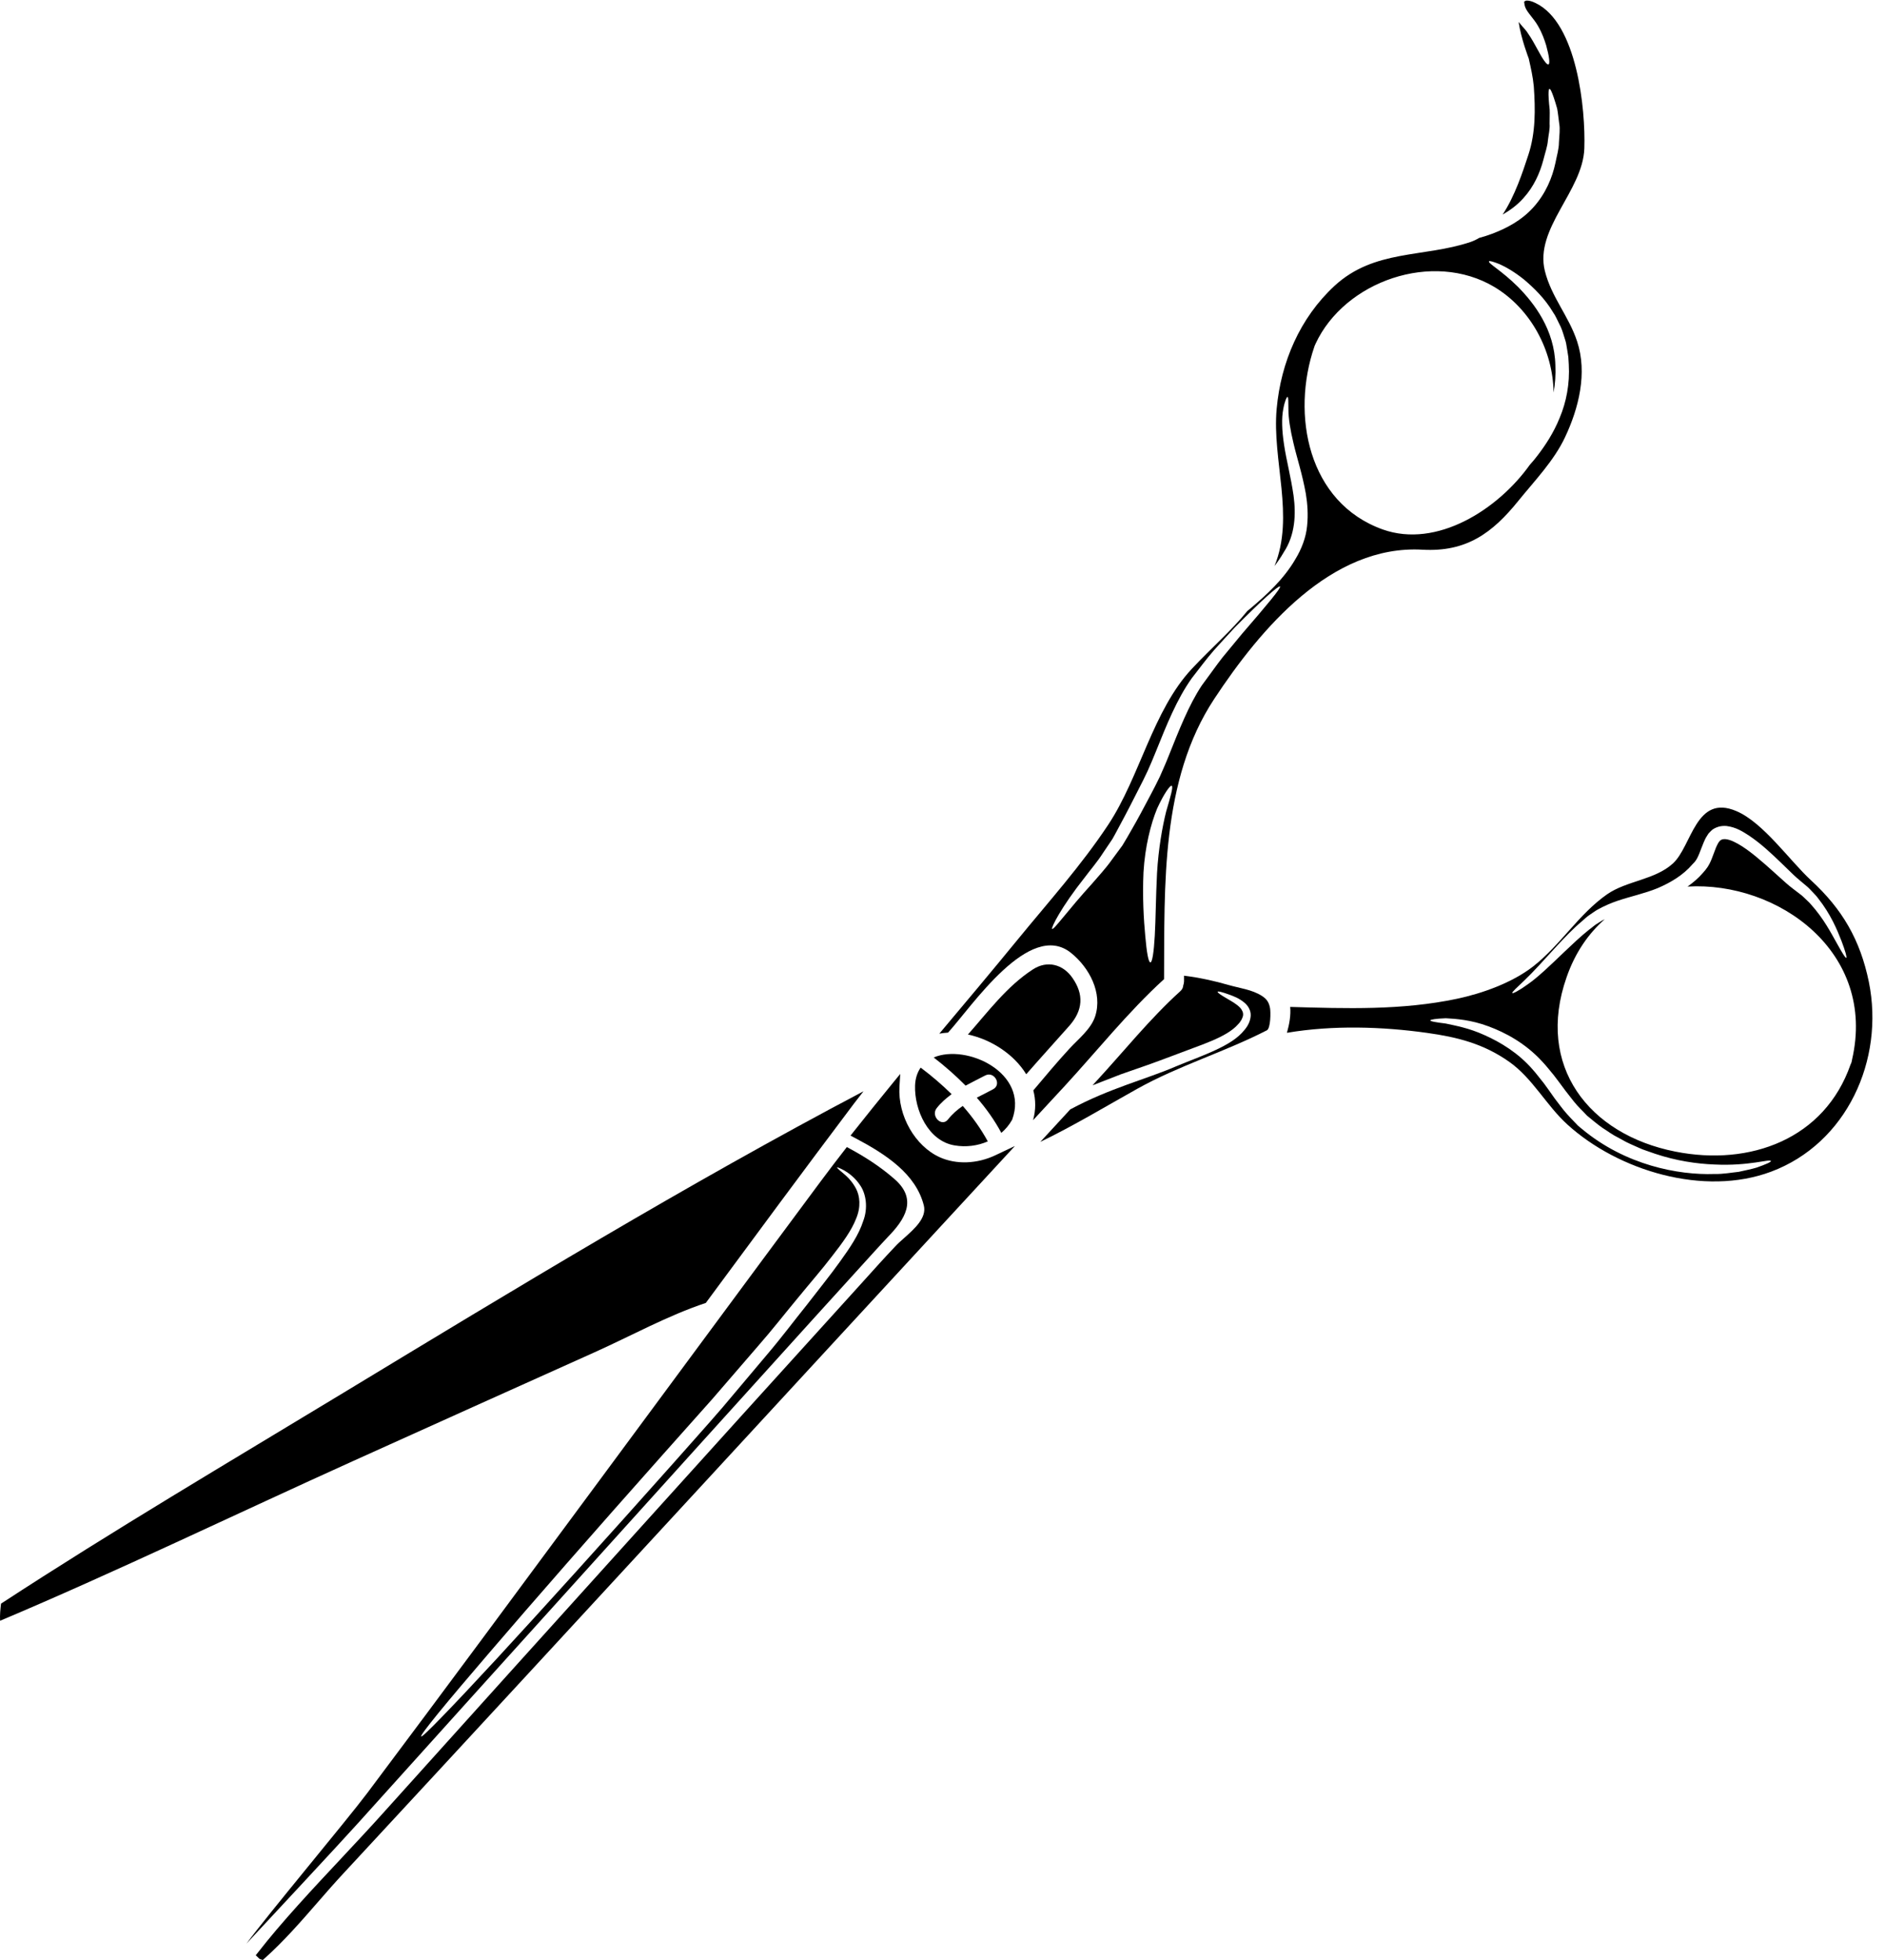
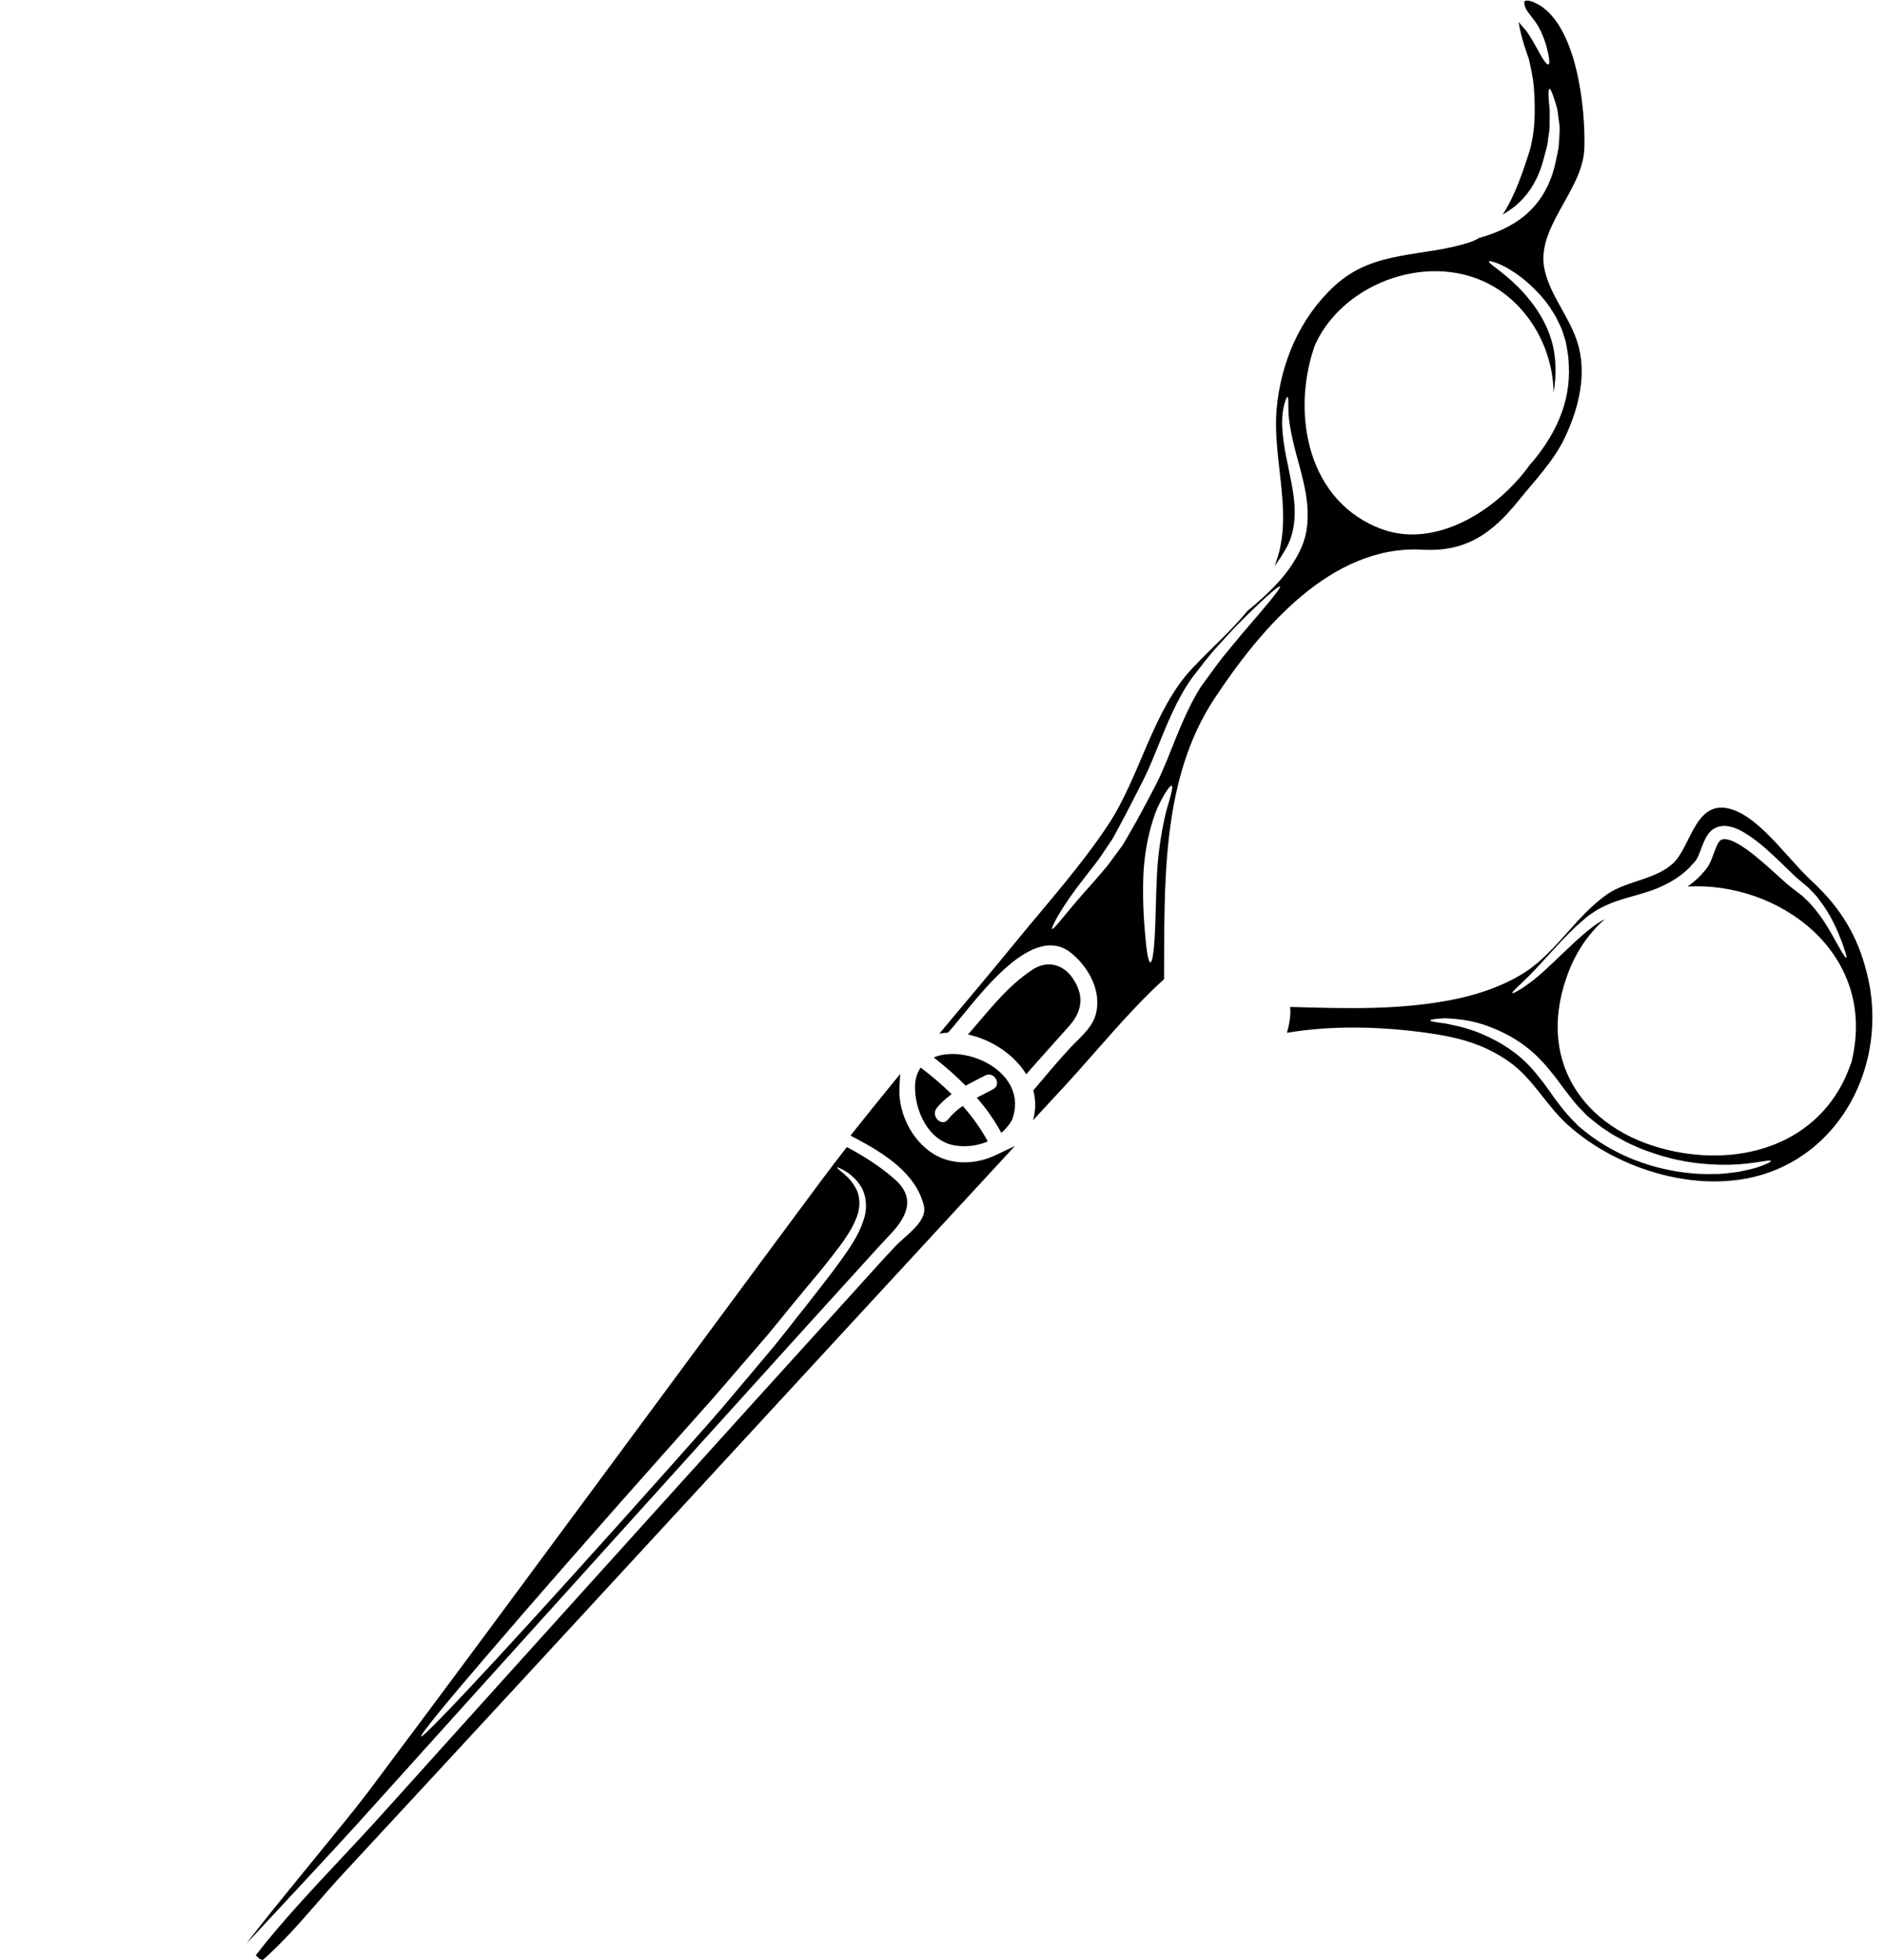
<svg xmlns="http://www.w3.org/2000/svg" height="117.7" preserveAspectRatio="xMidYMid meet" version="1.0" viewBox="8.2 5.3 113.2 117.7" width="113.2" zoomAndPan="magnify">
  <g id="change1_1">
    <path d="M 64.637 74.785 C 63.152 74.113 62.113 72.297 62.215 70.551 L 62.262 69.781 L 61.773 70.379 C 61 71.324 60.23 72.281 59.465 73.246 L 59.277 73.484 L 59.543 73.625 C 61.41 74.609 63.203 75.785 63.68 77.684 C 63.859 78.422 63.129 79.07 62.484 79.645 C 62.289 79.816 62.109 79.977 61.973 80.125 C 61.309 80.824 60.664 81.543 60.016 82.262 L 59.277 83.078 C 54.945 87.848 50.629 92.625 46.309 97.41 C 41.27 102.992 36.23 108.574 31.203 114.164 C 30.434 115.02 29.602 115.91 28.758 116.812 C 26.961 118.73 25.102 120.715 23.695 122.527 L 23.559 122.699 L 23.789 122.918 L 23.98 122.984 L 24.09 122.887 C 25.238 121.863 26.293 120.652 27.312 119.48 C 27.82 118.895 28.328 118.316 28.84 117.766 C 36.203 109.828 43.664 101.734 50.883 93.906 L 58.422 85.73 C 60.645 83.32 62.863 80.914 65.086 78.508 L 69.148 74.109 L 67.984 74.66 C 66.875 75.188 65.625 75.23 64.637 74.785" fill="inherit" />
    <path d="M 72.59 63.996 C 72.039 63.211 71.098 62.938 70.223 63.508 C 68.66 64.527 67.551 66.031 66.328 67.414 C 67.73 67.715 69.098 68.605 69.828 69.801 C 70.684 68.82 71.555 67.863 72.414 66.895 C 73.234 65.965 73.309 65.012 72.59 63.996" fill="inherit" />
    <path d="M 64.27 68.793 C 64.934 69.305 65.582 69.871 66.188 70.484 C 66.574 70.273 66.973 70.078 67.355 69.879 C 67.898 69.586 68.383 70.414 67.836 70.703 C 67.516 70.875 67.188 71.035 66.859 71.207 C 67.434 71.867 67.934 72.574 68.332 73.32 C 68.59 73.102 68.812 72.836 68.984 72.527 C 70.012 69.715 66.238 67.953 64.27 68.793" fill="inherit" />
-     <path d="M 43.902 86.496 C 46.094 85.512 48.301 84.289 50.586 83.531 C 53.531 79.543 56.477 75.551 59.465 71.586 C 59.656 71.332 59.859 71.078 60.055 70.824 C 49.414 76.43 39.102 82.703 28.824 88.926 C 21.945 93.094 14.996 97.188 8.262 101.586 C 8.223 101.93 8.184 102.27 8.207 102.613 C 14.957 99.77 22.469 96.156 29.406 93.023 C 34.238 90.844 39.066 88.664 43.902 86.496" fill="inherit" />
    <path d="M 65.535 74.074 C 66.215 74.188 66.91 74.098 67.52 73.832 C 67.109 73.078 66.602 72.367 66.016 71.703 C 65.688 71.93 65.387 72.188 65.133 72.512 C 64.754 73 64.074 72.312 64.453 71.832 C 64.715 71.5 65.023 71.238 65.348 70.996 C 64.762 70.422 64.133 69.883 63.488 69.402 C 63.293 69.684 63.168 70.039 63.152 70.477 C 63.105 71.934 63.938 73.816 65.535 74.074" fill="inherit" />
-     <path d="M 83.977 65.094 C 83.391 64.719 82.648 64.633 81.992 64.445 C 81.113 64.191 80.215 63.996 79.305 63.883 C 79.305 63.996 79.305 64.113 79.305 64.223 C 79.301 64.316 79.285 64.391 79.258 64.465 C 79.25 64.59 79.195 64.719 79.066 64.828 C 77.246 66.473 75.656 68.469 73.992 70.266 C 73.93 70.336 73.867 70.402 73.812 70.465 C 74.402 70.238 74.965 70.016 75.508 69.805 C 76.637 69.418 77.648 69.062 78.543 68.719 C 79 68.551 79.426 68.391 79.836 68.234 C 80.242 68.086 80.613 67.945 80.961 67.797 C 81.641 67.508 82.211 67.191 82.539 66.812 C 82.719 66.637 82.832 66.414 82.852 66.25 C 82.867 66.09 82.793 65.945 82.68 65.812 C 82.434 65.559 82.137 65.41 81.926 65.281 C 81.488 65.031 81.301 64.891 81.324 64.848 C 81.348 64.805 81.559 64.852 82.043 65.027 C 82.285 65.121 82.605 65.223 82.961 65.527 C 83.129 65.676 83.324 65.945 83.309 66.281 C 83.289 66.609 83.145 66.891 82.938 67.137 C 82.531 67.652 81.906 68.016 81.203 68.344 C 80.848 68.512 80.465 68.668 80.059 68.832 C 79.66 68.988 79.238 69.156 78.793 69.34 C 77.055 70.09 74.82 70.645 72.473 71.91 C 71.875 72.559 71.277 73.211 70.676 73.859 C 72.664 72.902 74.555 71.758 76.492 70.676 C 79 69.277 81.73 68.469 84.277 67.164 C 84.512 67.043 84.512 66.055 84.469 65.828 C 84.406 65.48 84.27 65.281 83.977 65.094" fill="inherit" />
    <path d="M 34.535 108.145 C 35.25 107.27 36.301 106.027 37.613 104.5 C 40.234 101.441 43.902 97.25 47.988 92.656 C 49.012 91.508 50.008 90.387 50.973 89.305 C 51.914 88.211 52.828 87.156 53.695 86.152 C 54.574 85.152 55.352 84.148 56.109 83.238 C 56.863 82.316 57.582 81.496 58.191 80.695 C 58.805 79.91 59.336 79.18 59.609 78.477 C 59.91 77.77 59.844 77.109 59.598 76.652 C 59.348 76.184 59.027 75.902 58.801 75.715 C 58.57 75.527 58.457 75.414 58.469 75.398 C 58.484 75.371 58.629 75.434 58.895 75.574 C 59.148 75.723 59.547 75.992 59.871 76.492 C 60.207 76.992 60.34 77.832 60.035 78.625 C 59.773 79.438 59.242 80.219 58.652 81.039 C 58.066 81.863 57.359 82.727 56.641 83.664 C 55.898 84.586 55.141 85.602 54.277 86.617 C 53.418 87.641 52.516 88.711 51.578 89.82 C 50.625 90.926 49.621 92.035 48.605 93.188 C 44.516 97.781 40.781 101.91 38.047 104.875 C 36.676 106.355 35.562 107.543 34.773 108.352 C 33.988 109.164 33.535 109.598 33.492 109.559 C 33.449 109.52 33.824 109.02 34.535 108.145 Z M 43.566 99.395 C 48.043 94.438 52.516 89.48 57 84.531 C 58.25 83.152 59.496 81.777 60.75 80.402 C 61 80.133 61.246 79.855 61.5 79.59 C 62.523 78.543 63.34 77.332 61.918 76.094 C 61.035 75.32 60.082 74.719 59.055 74.172 C 58.512 74.867 57.977 75.57 57.445 76.285 C 53.047 82.203 48.672 88.145 44.285 94.07 C 39.617 100.383 34.953 106.699 30.242 112.977 C 29 114.629 24.293 120.242 23 122 C 24.066 120.855 28.641 115.945 29.672 114.797 C 34.301 109.656 38.93 104.523 43.566 99.395" fill="inherit" />
    <path d="M 91.238 37.09 C 86.746 35.484 85.719 30.191 87.141 26.086 C 87.152 26.047 87.168 26.02 87.184 25.988 C 87.188 25.977 87.195 25.957 87.203 25.941 C 88.941 22.191 94.234 20.316 97.949 22.535 C 100.125 23.844 101.465 26.344 101.496 28.871 C 101.59 28.348 101.633 27.797 101.605 27.238 C 101.559 25.094 100.332 23.508 99.352 22.516 C 98.371 21.543 97.555 21.113 97.617 20.992 C 97.645 20.945 97.867 21.008 98.242 21.156 C 98.609 21.316 99.16 21.629 99.734 22.094 C 100.297 22.574 100.961 23.199 101.473 24.062 C 101.621 24.266 101.719 24.516 101.84 24.75 C 101.969 24.98 102.051 25.246 102.133 25.516 C 102.172 25.652 102.219 25.758 102.254 25.938 C 102.277 26.066 102.297 26.199 102.32 26.332 C 102.34 26.465 102.363 26.602 102.383 26.734 C 102.391 26.879 102.402 27.027 102.41 27.172 C 102.48 28.352 102.254 29.457 101.867 30.379 C 101.492 31.309 100.988 32.055 100.547 32.633 C 100.387 32.848 100.23 33.031 100.074 33.203 C 98.156 35.898 94.48 38.242 91.238 37.09 Z M 82.785 43.359 C 82.43 43.785 82.043 44.258 81.625 44.762 C 81.223 45.273 80.82 45.859 80.371 46.457 C 79.59 47.629 79 49.148 78.359 50.746 C 78.203 51.145 78.02 51.547 77.848 51.941 C 77.66 52.328 77.484 52.672 77.281 53.055 C 76.898 53.777 76.535 54.469 76.16 55.113 C 75.969 55.445 75.809 55.734 75.602 56.066 C 75.387 56.359 75.18 56.641 74.977 56.914 C 74.586 57.469 74.156 57.914 73.793 58.344 C 72.293 59.992 71.488 61.148 71.383 61.074 C 71.305 61.02 71.922 59.773 73.344 57.98 C 73.676 57.531 74.09 57.062 74.438 56.516 C 74.617 56.25 74.805 55.973 74.996 55.688 C 75.156 55.418 75.336 55.062 75.508 54.746 C 75.863 54.094 76.215 53.398 76.582 52.676 C 76.758 52.344 76.949 51.953 77.121 51.586 C 77.285 51.211 77.453 50.836 77.609 50.438 C 78.246 48.859 78.859 47.297 79.777 46.012 C 80.238 45.422 80.656 44.855 81.094 44.352 C 81.551 43.852 81.965 43.383 82.355 42.973 C 83.945 41.359 84.988 40.438 85.07 40.512 C 85.156 40.586 84.25 41.664 82.785 43.359 Z M 78.23 54.031 C 78 54.957 77.77 56.246 77.684 57.711 C 77.609 59.172 77.605 60.52 77.547 61.5 C 77.492 62.48 77.395 63.086 77.285 63.086 C 77.168 63.086 77.062 62.484 76.977 61.504 C 76.887 60.535 76.801 59.18 76.871 57.664 C 76.961 56.141 77.305 54.777 77.688 53.848 C 78.109 52.93 78.477 52.434 78.562 52.48 C 78.672 52.531 78.496 53.117 78.23 54.031 Z M 99.398 35.352 C 100.367 34.156 101.523 32.961 102.184 31.555 C 103.008 29.812 103.539 27.699 102.91 25.797 C 102.41 24.273 101.363 23.137 100.973 21.566 C 100.344 19.012 103.25 16.777 103.344 14.219 C 103.426 11.871 102.91 6.676 100.418 5.484 C 100.184 5.367 100 5.324 99.852 5.336 L 99.844 5.336 C 99.801 5.355 99.758 5.375 99.734 5.391 C 99.734 5.402 99.734 5.422 99.734 5.453 C 99.75 5.605 99.766 5.645 99.793 5.73 C 99.918 6.062 100.332 6.438 100.566 6.867 C 100.816 7.297 100.953 7.699 101.055 8.031 C 101.238 8.703 101.289 9.125 101.191 9.168 C 101.086 9.211 100.84 8.848 100.523 8.25 C 100.363 7.953 100.176 7.613 99.941 7.277 L 99.898 7.211 L 99.891 7.199 C 99.891 7.195 99.883 7.188 99.883 7.188 L 99.855 7.156 C 99.82 7.113 99.781 7.059 99.75 7.027 C 99.672 6.941 99.594 6.855 99.52 6.762 C 99.48 6.719 99.441 6.672 99.398 6.617 C 99.539 7.605 100.004 8.809 100.004 8.809 C 100.129 9.367 100.258 9.918 100.309 10.488 C 100.406 11.863 100.422 13.254 99.988 14.582 C 99.641 15.641 99.176 17.062 98.438 18.184 C 98.891 17.922 99.328 17.602 99.691 17.191 C 100.309 16.512 100.676 15.688 100.883 14.902 C 100.984 14.492 101.133 14.082 101.156 13.734 C 101.195 13.379 101.285 13.051 101.258 12.73 C 101.258 12.422 101.273 12.133 101.262 11.879 C 101.234 11.629 101.215 11.406 101.203 11.227 C 101.18 10.863 101.195 10.652 101.246 10.641 C 101.305 10.625 101.391 10.812 101.512 11.168 C 101.574 11.344 101.637 11.562 101.711 11.816 C 101.762 12.078 101.789 12.383 101.836 12.723 C 101.898 13.055 101.84 13.438 101.82 13.848 C 101.816 14.27 101.691 14.645 101.609 15.078 C 101.422 15.965 101.02 16.93 100.293 17.738 C 99.566 18.551 98.637 19.023 97.805 19.336 C 97.535 19.438 97.281 19.516 97.027 19.586 C 96.863 19.684 96.695 19.766 96.516 19.828 C 93.691 20.777 90.734 20.254 88.336 22.469 C 86.266 24.387 85.121 27.047 84.867 29.848 C 84.586 32.949 85.961 36.293 84.738 39.285 C 84.93 39.035 85.117 38.766 85.297 38.453 C 85.984 37.41 86.031 36.172 85.883 35.062 C 85.723 33.945 85.449 32.922 85.316 32.027 C 85.176 31.133 85.16 30.395 85.262 29.875 C 85.348 29.383 85.473 29.133 85.516 29.133 C 85.586 29.141 85.559 29.426 85.574 29.91 C 85.574 30.379 85.676 31.078 85.879 31.918 C 86.074 32.762 86.41 33.762 86.621 34.953 C 86.719 35.547 86.766 36.203 86.695 36.883 C 86.629 37.57 86.367 38.262 85.984 38.887 C 85.66 39.449 85.195 40.031 84.738 40.504 C 84.281 40.98 83.812 41.391 83.363 41.773 C 83.273 41.852 83.191 41.918 83.105 41.988 C 82.125 43.195 80.973 44.176 79.777 45.453 C 77.43 47.957 76.656 51.941 74.754 54.816 C 73.129 57.27 71.18 59.434 69.32 61.707 C 67.758 63.617 66.18 65.492 64.609 67.363 C 64.781 67.332 64.953 67.312 65.133 67.301 C 66.57 65.723 70.031 60.512 72.52 62.516 C 73.617 63.398 74.422 64.914 73.969 66.32 C 73.715 67.098 72.945 67.695 72.418 68.27 C 71.668 69.082 70.965 69.93 70.254 70.77 C 70.402 71.332 70.414 71.934 70.238 72.559 C 70.855 71.891 71.477 71.219 72.098 70.551 C 74.066 68.418 75.949 66.051 78.105 64.09 C 78.141 58.488 77.898 52.156 81.113 47.273 C 83.891 43.059 88.148 37.996 93.625 38.305 C 96.258 38.453 97.82 37.312 99.398 35.352" fill="inherit" />
    <path d="M 119.418 68.938 C 119.414 68.98 119.402 69.023 119.391 69.07 C 119.375 69.125 119.355 69.172 119.332 69.215 C 117.773 73.688 113.301 75.336 108.812 74.445 C 103.617 73.422 100.41 69.305 102.277 63.98 C 102.789 62.5 103.594 61.352 104.566 60.496 C 104.559 60.496 104.547 60.5 104.539 60.508 C 104.379 60.578 104.215 60.703 104.059 60.793 C 103.938 60.867 103.785 61.012 103.648 61.105 C 103.094 61.543 102.613 62.012 102.164 62.434 C 101.277 63.285 100.547 63.984 99.961 64.391 C 99.395 64.801 99.047 64.965 99.02 64.926 C 98.977 64.879 99.27 64.617 99.766 64.145 C 100.258 63.68 100.922 62.941 101.758 62.027 C 102.184 61.578 102.648 61.074 103.223 60.594 C 103.371 60.469 103.48 60.348 103.68 60.219 C 103.844 60.113 103.977 60.004 104.164 59.902 C 104.547 59.691 104.938 59.523 105.336 59.387 C 106.137 59.117 106.973 58.945 107.75 58.625 C 108.543 58.285 109.285 57.84 109.836 57.195 L 109.98 57.043 L 110.004 57.008 C 110.188 56.789 110.324 56.324 110.508 55.887 C 110.566 55.766 110.602 55.656 110.684 55.531 L 110.797 55.352 C 110.855 55.285 110.918 55.223 110.98 55.164 L 111.027 55.121 C 111.027 55.121 111.031 55.117 111.055 55.102 L 111.055 55.098 L 111.066 55.094 L 111.086 55.082 L 111.156 55.039 C 111.219 55.004 111.34 54.953 111.418 54.934 C 111.574 54.891 111.738 54.883 111.883 54.895 C 112.461 54.969 112.855 55.227 113.23 55.469 C 113.602 55.719 113.934 55.984 114.242 56.254 C 114.859 56.793 115.398 57.344 115.906 57.828 C 116.152 58.062 116.422 58.273 116.676 58.492 C 116.801 58.59 116.922 58.723 117.039 58.848 C 117.152 58.973 117.281 59.09 117.367 59.215 C 118.16 60.215 118.531 61.148 118.781 61.781 C 119.023 62.418 119.121 62.781 119.074 62.809 C 119.02 62.832 118.824 62.504 118.496 61.914 C 118.164 61.328 117.719 60.453 116.941 59.59 C 116.848 59.473 116.734 59.387 116.633 59.281 C 116.523 59.18 116.426 59.074 116.281 58.973 C 116.027 58.773 115.738 58.57 115.461 58.324 C 114.914 57.844 114.367 57.32 113.762 56.824 C 113.457 56.566 113.141 56.324 112.809 56.109 C 112.488 55.906 112.113 55.707 111.816 55.684 C 111.52 55.668 111.43 55.785 111.25 56.191 C 111.172 56.406 111.09 56.617 111.008 56.828 C 110.926 57.043 110.816 57.293 110.613 57.539 L 110.461 57.715 C 110.188 58.035 109.871 58.297 109.543 58.531 C 114.965 58.215 120.922 62.461 119.418 68.938 Z M 113.688 75.406 C 113.398 75.492 113.035 75.57 112.613 75.66 C 112.184 75.703 111.695 75.801 111.148 75.789 C 108.996 75.863 105.82 75.266 103.207 73.09 L 102.957 72.883 L 102.738 72.652 C 102.59 72.5 102.445 72.348 102.305 72.191 C 102.031 71.887 101.805 71.559 101.559 71.246 C 101.344 70.945 101.137 70.641 100.918 70.348 C 100.688 70.07 100.465 69.762 100.242 69.516 C 99.371 68.512 98.293 67.871 97.355 67.453 C 96.41 67.02 95.582 66.879 95.012 66.754 C 94.426 66.684 94.094 66.625 94.094 66.566 C 94.094 66.516 94.426 66.461 95.023 66.438 C 95.633 66.473 96.535 66.531 97.57 66.918 C 98.594 67.293 99.789 67.926 100.805 69.027 C 101.066 69.301 101.273 69.574 101.512 69.859 C 101.742 70.152 101.969 70.469 102.203 70.781 C 102.438 71.07 102.66 71.387 102.91 71.664 C 103.039 71.805 103.168 71.938 103.305 72.074 L 103.5 72.281 L 103.719 72.461 C 104.035 72.723 104.348 72.98 104.656 73.164 C 104.812 73.27 104.965 73.375 105.125 73.469 C 105.289 73.555 105.449 73.648 105.613 73.734 C 105.93 73.926 106.273 74.055 106.598 74.207 L 106.844 74.312 L 107.086 74.398 C 107.254 74.461 107.422 74.52 107.59 74.574 C 108.875 75.004 110.113 75.18 111.152 75.219 C 113.242 75.324 114.512 74.863 114.547 75.012 C 114.566 75.066 114.266 75.203 113.688 75.406 Z M 120.43 64.254 C 119.91 61.73 118.84 59.887 116.953 58.152 C 115.664 56.961 114.094 54.695 112.484 54.004 C 110.023 52.945 109.809 56.105 108.66 57.148 C 107.57 58.137 105.895 58.176 104.711 58.996 C 103 60.191 101.914 62.043 100.273 63.324 C 99.02 64.301 97.23 64.945 95.691 65.27 C 92.375 65.969 89.031 65.855 85.68 65.758 C 85.727 66.262 85.629 66.793 85.484 67.312 C 88.246 66.844 91.219 66.941 93.891 67.316 C 95.723 67.57 97.293 67.969 98.824 69.047 C 100.238 70.039 101.055 71.664 102.328 72.82 C 105.383 75.594 110.527 77.156 114.555 75.652 C 119.098 73.957 121.383 68.945 120.43 64.254" fill="inherit" />
  </g>
</svg>